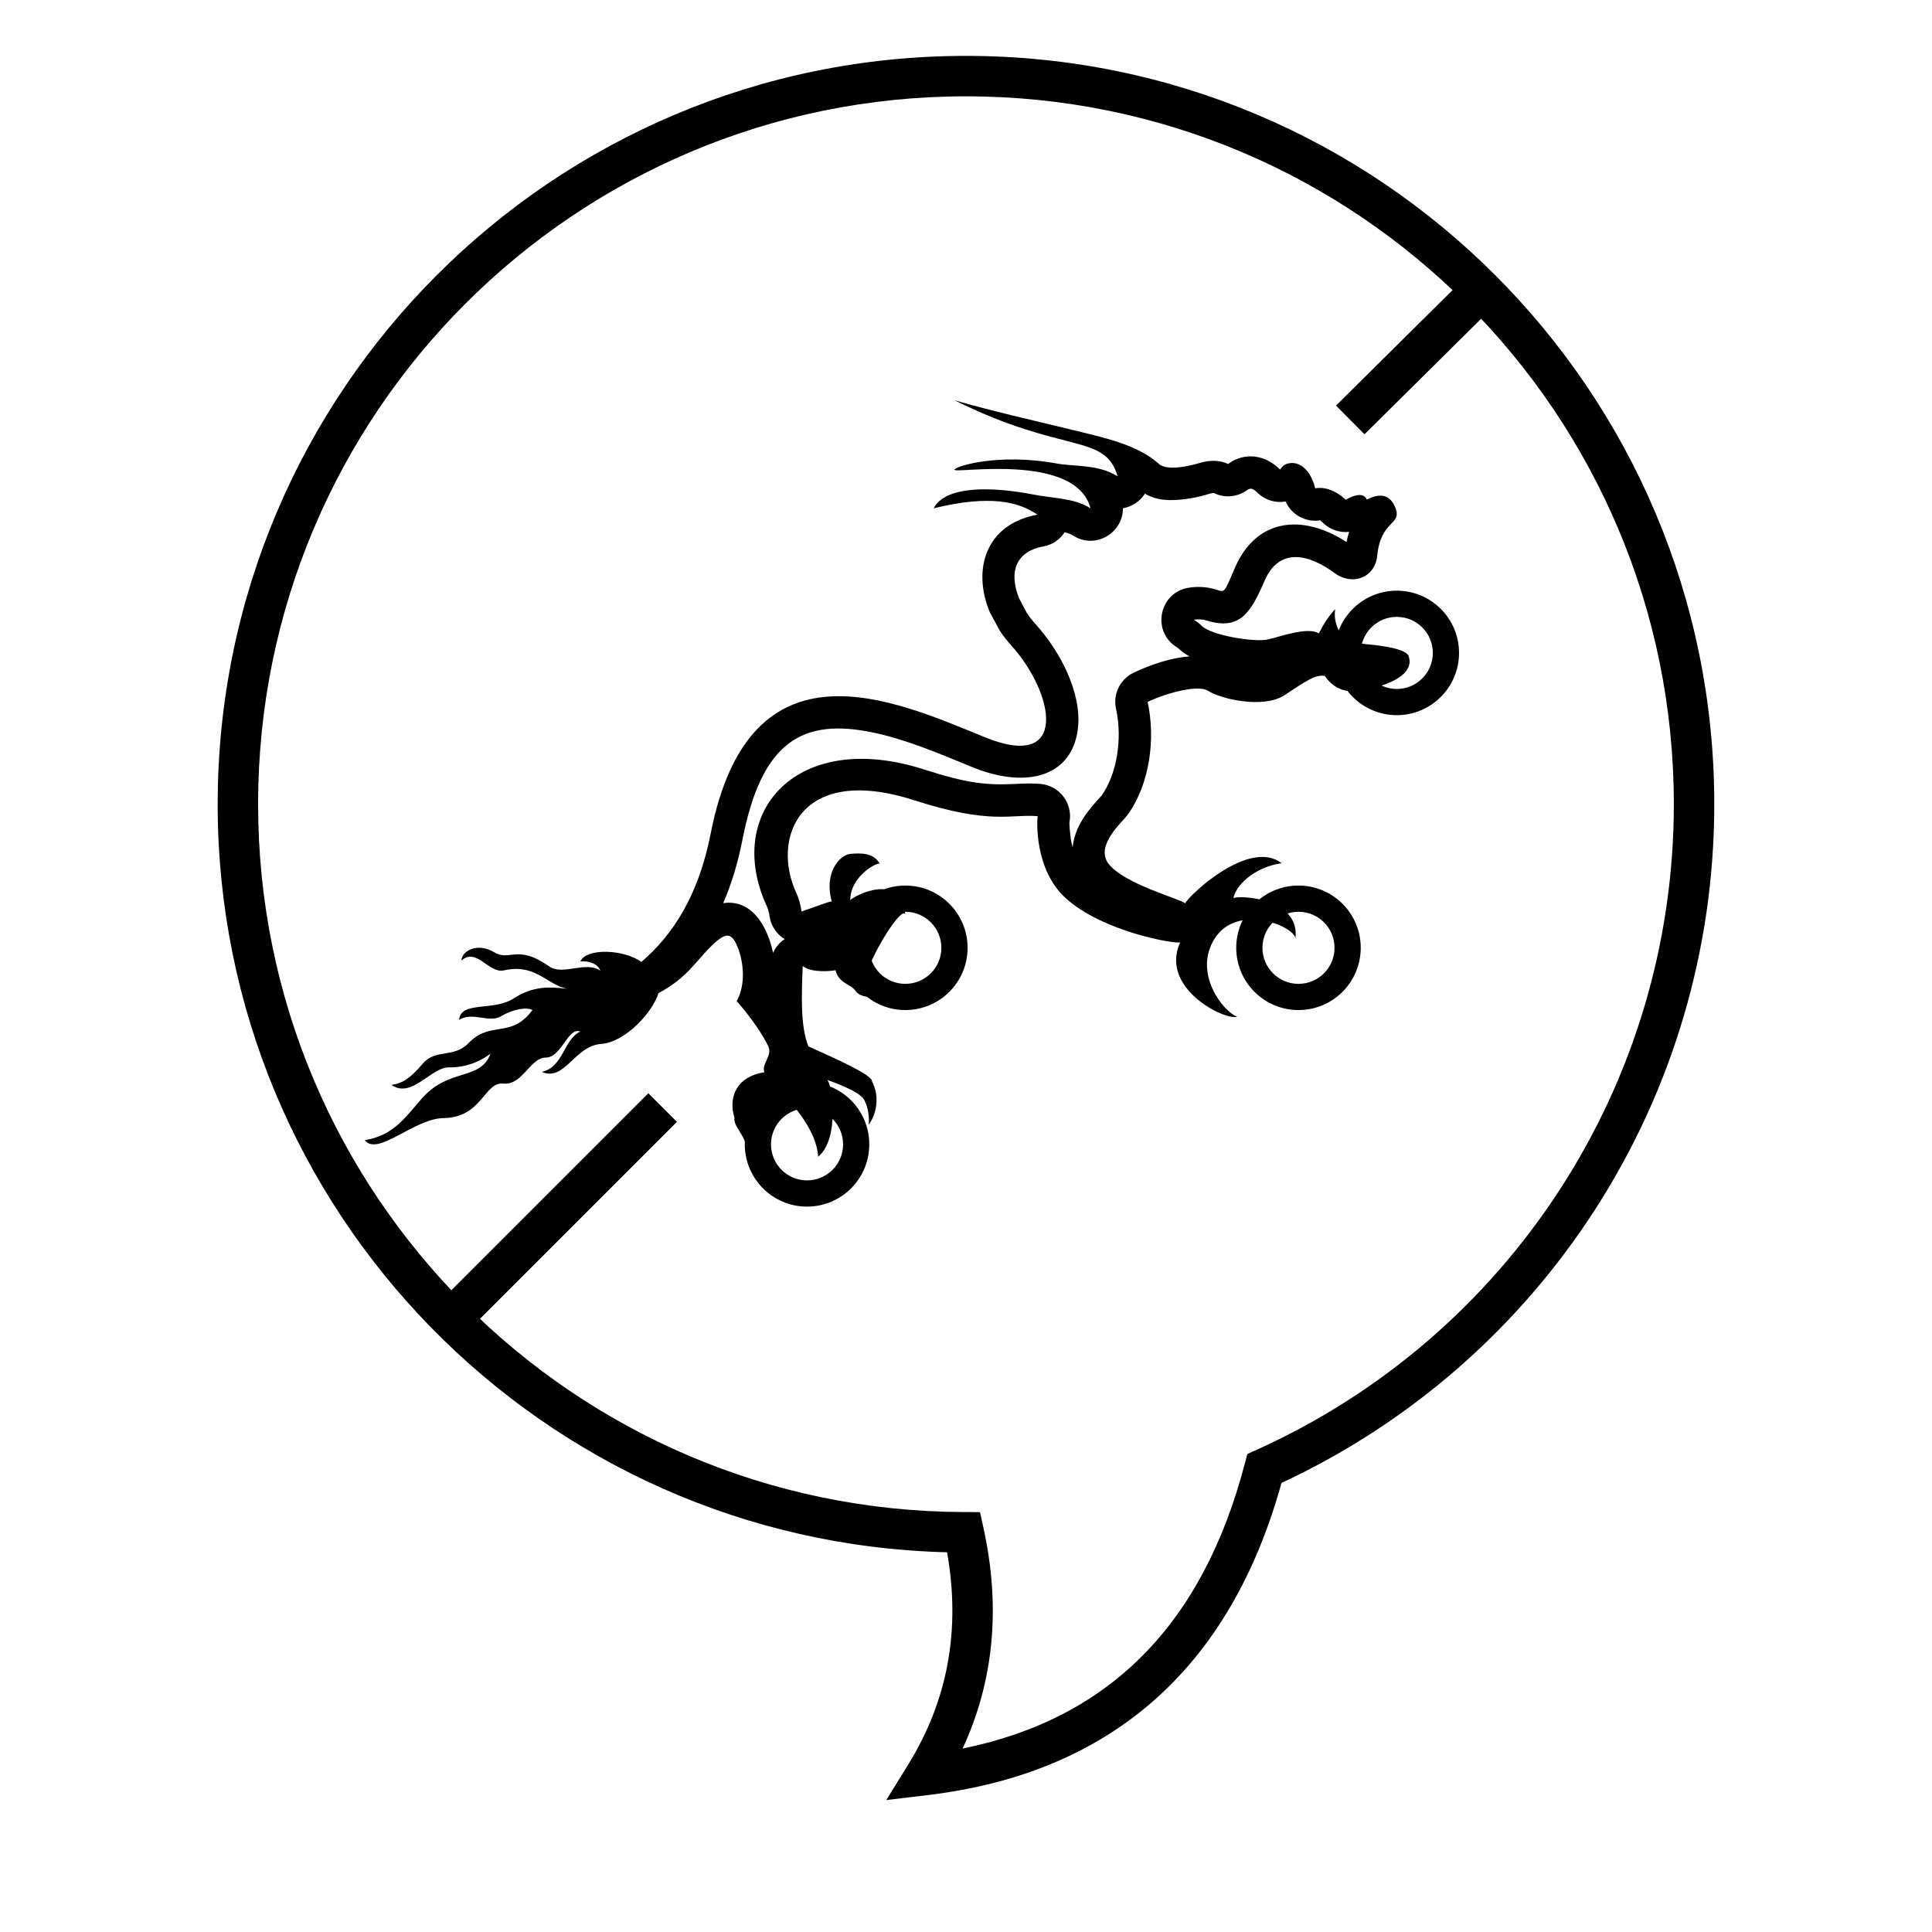
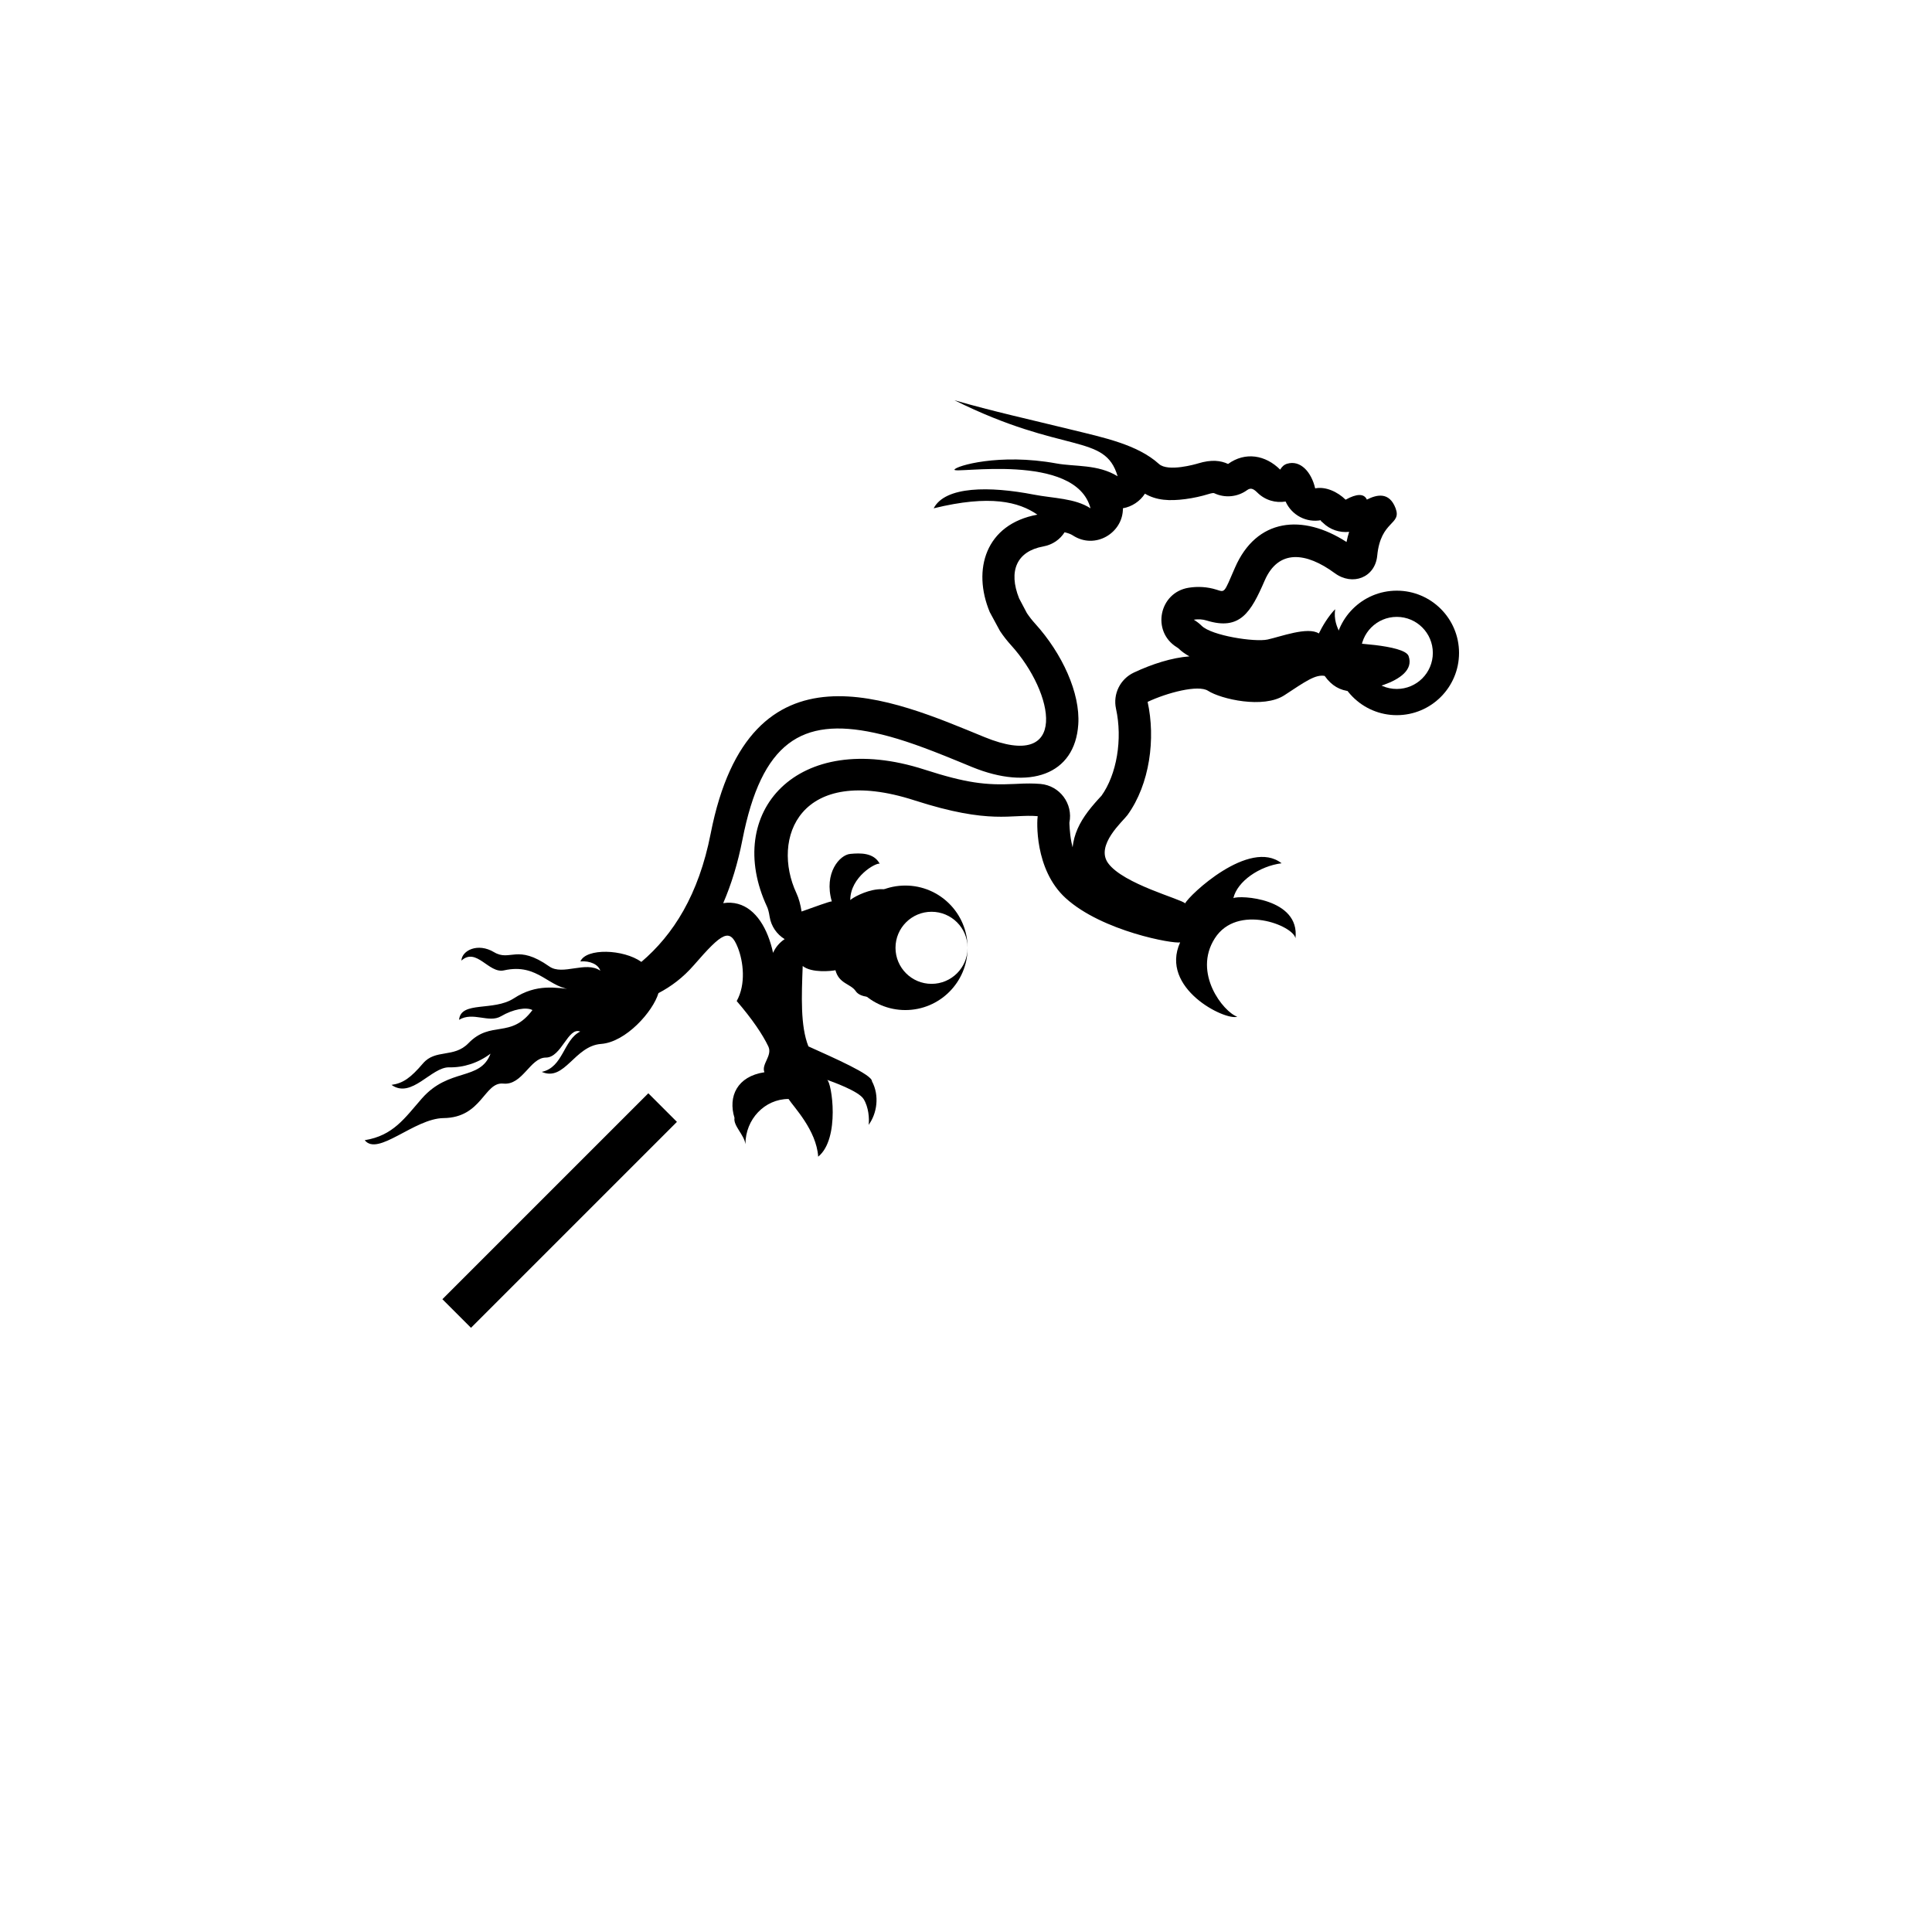
<svg xmlns="http://www.w3.org/2000/svg" fill="#000000" width="800px" height="800px" version="1.1" viewBox="144 144 512 512">
  <g>
    <path d="m315.81 433.73 7.582 7.578-54.574 54.574-7.582-7.578z" />
-     <path d="m532.25 217.61 7.547 7.613-34.195 33.875-7.547-7.613z" />
    <path d="m406.3 306.22c-4.688-11.223-1.152-23.316 12.621-25.832-4.914-3.398-12.535-5.348-27.488-1.68 3.062-5.883 14.789-5.906 26.531-3.633 5.215 1.012 10.883 0.934 15.031 3.633-3.934-15.012-36.512-9.02-36.051-10.25 0.359-0.965 11.824-4.418 27.016-1.641 4.934 0.902 10.969 0.164 16.219 3.398-3.352-11.52-14.207-5.695-43.234-20.145 9.898 2.879 20.422 5.199 31.129 7.828 8.395 2.062 17.383 3.906 23.062 9.055 2.406 2.188 9.777 0.039 10.348-0.137 3.57-1.098 6.019-0.773 7.965 0.137 4.566-3.301 9.926-2.379 13.809 1.504 0.43-0.746 1.008-1.312 1.824-1.559 3.574-1.078 6.465 2.231 7.453 6.523 2.789-0.559 5.973 0.938 8.066 3.004 2.902-1.617 4.898-1.688 5.633-0.027 2.59-1.32 5.941-2.148 7.617 2.309 1.672 4.461-3.957 3.141-4.871 12.555-0.566 5.809-6.547 8.094-11.266 4.625-7.551-5.551-14.918-6.441-18.57 1.984-3.652 8.422-6.516 13.316-15.375 10.57-1.062-0.328-2.227-0.402-3.402-0.215 0.793 0.488 1.496 1.02 2.074 1.602 2.629 2.633 14.066 4.387 17.465 3.656 3.402-0.73 10.664-3.508 13.602-1.609 0.926-1.898 2.473-4.527 4.324-6.43-0.383 2.668 0.426 4.75 1.395 6.504 0.27 0.582 0.387 1.754 0.387 2.336 1.004 0.07 16.582 0.508 17.68 3.578 2.621 7.356-14.91 9.82-15.363 9.352-2.781-0.219-5.023-1.461-6.879-4.09-2.473-0.438-5.098 1.461-10.66 5.113-5.566 3.652-16.848 1.023-20.246-1.168-2.606-1.68-10.84 0.504-16.012 2.934 2.129 9.691 0.613 21.758-5.336 29.988-1.16 1.605-8.617 8.02-5.113 12.785 4.074 5.543 19.367 9.469 20.391 10.629 1.031-2.156 17.043-17.293 25.562-10.629-5.891 0.746-11.754 4.801-12.781 9.242 1.691-0.848 17.699 0 16.453 10.629-0.586-3.387-15.426-9.242-21.359 0-5.934 9.246 2.289 19.523 5.934 20.797-3.231 1.082-20.66-7.547-15.129-19.719-1.574 0.496-20.664-2.902-30.332-11.707-8.379-7.629-7.625-20.719-7.422-21.723-7.051-0.613-12.406 2.34-32.66-4.195-30.555-9.859-38.035 10.129-31.277 24.609 0.648 1.391 1.082 3.031 1.363 4.852 3.453-1.219 7.453-2.707 8.008-2.68-2.18-7.559 2.144-12.367 4.894-12.586 2.664-0.262 6.231-0.352 7.801 2.602-0.969-0.348-7.801 3.465-7.801 9.637 1.09-1.129 13.293-7.684 14.574 3.734-1.391-2.344-12.043 15.855-10.219 18.059 1.512 1.824 3.082 2.863 4.293 3.035-1.332 1.133-5.867 1.305-7.195-0.691-1.332-1.996-4.414-1.91-5.383-5.555-1.008 0.227-6.293 0.801-8.676-1.113-0.289 7.832-0.652 15.891 1.516 21.301 6.773 3.066 16.906 7.484 16.84 9.242 2.055 3.852 1.32 8.551-0.883 11.555 0.223-1.617 0-4.723-1.34-6.859-1.34-2.137-8.426-4.617-9.676-5.078 1.242 0.578 3.535 15.582-2.352 20.367-0.473-7.043-6.492-13.16-7.856-15.289-6.312 0-11.426 5.363-11.426 11.984-0.293-2.465-3.266-4.894-2.898-6.973-1.766-5.703 0.734-11.016 7.93-12.094-0.879-2.156 2.203-4.391 1.031-6.856-1.504-3.148-4.262-7.242-8.375-12.016 2.496-4.469 1.762-10.477 0.293-14.176-2.109-5.309-4.113-4.004-11.605 4.621-2.934 3.379-6.102 5.723-9.426 7.457-1.465 4.914-8.648 12.984-15.184 13.461-7.098 0.516-9.645 10.086-15.742 7.41 5.711-1.203 5.711-8.445 10.188-10.688-3.242-1.293-4.938 6.898-9.105 6.898-4.168 0-6.172 7.41-11.266 6.894s-5.629 9.027-15.82 9.141c-7.793 0.082-17.438 10.258-20.91 5.859 7.562-1.207 10.613-5.887 15.125-11.035 7.25-8.273 15.43-4.566 18.211-11.895-3.32 2.496-7.18 3.707-10.961 3.621-4.746-0.109-9.953 8.449-15.277 4.652 3.086-0.43 5.094-1.895 8.336-5.688 3.316-3.887 8.188-1.375 12.035-5.344 6.019-6.211 11.191-1.035 16.977-8.797-1.621-0.859-5.094-0.258-8.332 1.641-3.242 1.895-7.41-1.297-11.113 0.945 0.465-5.082 9.105-2.176 14.508-5.688 6.094-3.965 11.148-2.805 15.973-2.328-6.715-0.043-9.336-7.156-18.598-5.086-4.039 0.902-7.254-6.207-11.266-2.59 0.117-2.668 4.32-4.824 8.645-2.238 4.32 2.586 6.062-2.262 14.66 3.793 3.551 2.5 9.645-1.555 13.504 1.121-0.504-1.637-2.703-2.676-5.285-2.457 1.566-3.586 11.41-3.262 16.172 0.125 8.461-7.211 15.18-17.754 18.363-34 10.355-52.859 48.473-35.434 72.566-25.574 22.617 9.258 18.508-11.707 7.051-24.34-1.098-1.211-2.078-2.473-2.945-3.773zm9.836 0.258c0.641 0.961 1.363 1.887 2.164 2.769 7.207 7.945 11.996 18.43 11.457 26.695-0.875 13.492-13.059 17.5-28.109 11.344-1.789-0.734-1.789-0.734-3.613-1.488-1.461-0.598-2.598-1.059-3.711-1.508-7.562-3.031-13.234-4.941-18.645-6.098-19.168-4.106-29.848 2.41-34.934 28.379-1.203 6.141-2.902 11.719-5.086 16.773 5.625-0.852 9.605 2.988 11.84 8.605 0.578 1.457 1.039 2.992 1.371 4.566 0.668-1.52 1.754-2.762 3.074-3.637-2.059-1.262-3.59-3.383-3.996-6.008-0.176-1.16-0.414-2.008-0.656-2.535-11.637-24.934 7.824-47.32 41.684-36.395 11.09 3.578 16.301 4.191 23.859 3.82 2.199-0.105 2.887-0.133 4.066-0.129 0.973 0.004 1.906 0.043 2.844 0.121 5.102 0.449 8.68 5.238 7.656 10.254-0.004 0.016 0.055 2.656 0.512 5.051 0.098 0.512 0.211 1.012 0.336 1.492 0.043-0.406 0.102-0.816 0.18-1.223 0.645-3.445 2.316-6.367 4.766-9.379 1.016-1.25 2.84-3.238 2.652-2.981 4.141-5.731 5.668-15.117 3.91-23.125-0.863-3.914 1.102-7.902 4.731-9.605 4.879-2.289 10.074-3.941 14.73-4.293-1.137-0.629-2.106-1.316-2.844-2.055-0.062-0.062-0.23-0.191-0.512-0.367-6.766-4.176-4.703-14.508 3.148-15.766 2.457-0.395 4.953-0.234 7.297 0.492 2.383 0.738 1.992 1.07 4.969-5.793 5.703-13.148 17.934-14.348 29.57-6.82 0.188-0.941 0.418-1.836 0.691-2.688-2.508 0.273-5.078-0.566-6.957-2.418-0.422-0.414-0.875-0.598-0.355-0.699-4.004 0.805-7.93-1.32-9.527-4.922-2.613 0.445-5.426-0.312-7.508-2.391-1.156-1.156-1.848-1.242-2.715-0.617-2.527 1.828-5.848 2.141-8.672 0.816-0.191-0.094-0.5-0.105-1.797 0.293-1.492 0.461-3.656 0.973-5.91 1.262-4.144 0.535-7.613 0.367-10.672-1.441-1.309 2.019-3.449 3.453-5.84 3.867 0.074 6.5-7.34 11.059-13.27 7.195-0.504-0.328-1.148-0.59-2.184-0.836-1.188 1.863-3.117 3.297-5.668 3.762-6.988 1.277-9.301 6.477-6.383 13.762z" />
-     <path d="m400.42 395.18c0 9.109-7.387 16.496-16.5 16.496-9.109 0-16.496-7.387-16.496-16.496 0-9.113 7.387-16.5 16.496-16.5 9.113 0 16.5 7.387 16.5 16.5zm-6.949 0c0-5.277-4.273-9.551-9.551-9.551-5.273 0-9.551 4.273-9.551 9.551 0 5.273 4.277 9.551 9.551 9.551 5.277 0 9.551-4.277 9.551-9.551z" />
+     <path d="m400.42 395.18c0 9.109-7.387 16.496-16.5 16.496-9.109 0-16.496-7.387-16.496-16.496 0-9.113 7.387-16.5 16.496-16.5 9.113 0 16.5 7.387 16.5 16.5zc0-5.277-4.273-9.551-9.551-9.551-5.273 0-9.551 4.273-9.551 9.551 0 5.273 4.277 9.551 9.551 9.551 5.277 0 9.551-4.277 9.551-9.551z" />
    <path d="m530.66 317.03c0 9.109-7.387 16.496-16.496 16.496-9.113 0-16.496-7.387-16.496-16.496 0-9.113 7.383-16.496 16.496-16.496 9.109 0 16.496 7.387 16.496 16.496zm-6.945 0c0-5.273-4.277-9.551-9.551-9.551-5.277 0-9.551 4.273-9.551 9.551 0 5.273 4.273 9.551 9.551 9.551 5.273 0 9.551-4.277 9.551-9.551z" />
-     <path d="m374.37 447.27c0 9.109-7.387 16.496-16.496 16.496s-16.496-7.387-16.496-16.496c0-9.113 7.387-16.5 16.496-16.5 9.113 0 16.496 7.387 16.496 16.5zm-6.945 0c0-5.277-4.277-9.555-9.551-9.555-5.273 0-9.551 4.277-9.551 9.555 0 5.273 4.277 9.547 9.551 9.547 5.273 0 9.551-4.273 9.551-9.547z" />
-     <path d="m504.61 395.18c0 9.109-7.387 16.496-16.496 16.496-9.113 0-16.5-7.387-16.5-16.496 0-9.113 7.387-16.5 16.5-16.5 9.109 0 16.496 7.387 16.496 16.5zm-6.945 0c0-5.273-4.277-9.551-9.551-9.551-5.277 0-9.551 4.277-9.551 9.551 0 5.273 4.273 9.551 9.551 9.551 5.273 0 9.551-4.277 9.551-9.551z" />
-     <path d="m201.69 357.12c0-109.52 88.785-198.31 198.31-198.31 109.52 0 198.3 88.785 198.3 198.31 0 77.938-45.375 147.6-114.69 179.87-13.598 49.047-45.078 76.891-93.699 82.719l-11.031 1.324 5.832-9.457c10.48-17.004 13.906-35.656 10.273-56.207-107.23-2.656-193.3-90.422-193.3-198.25zm272.22 174.69 0.648-2.481 2.336-1.051c66.809-30.066 110.69-96.609 110.69-171.16 0-103.6-83.984-187.59-187.59-187.59-103.61 0-187.59 83.988-187.59 187.59 0 103.39 83.652 187.28 187.01 187.59l4.293 0.016 0.922 4.195c4.617 20.977 2.777 40.527-5.516 58.465 38.91-7.922 63.637-32.895 74.789-75.574z" />
  </g>
</svg>